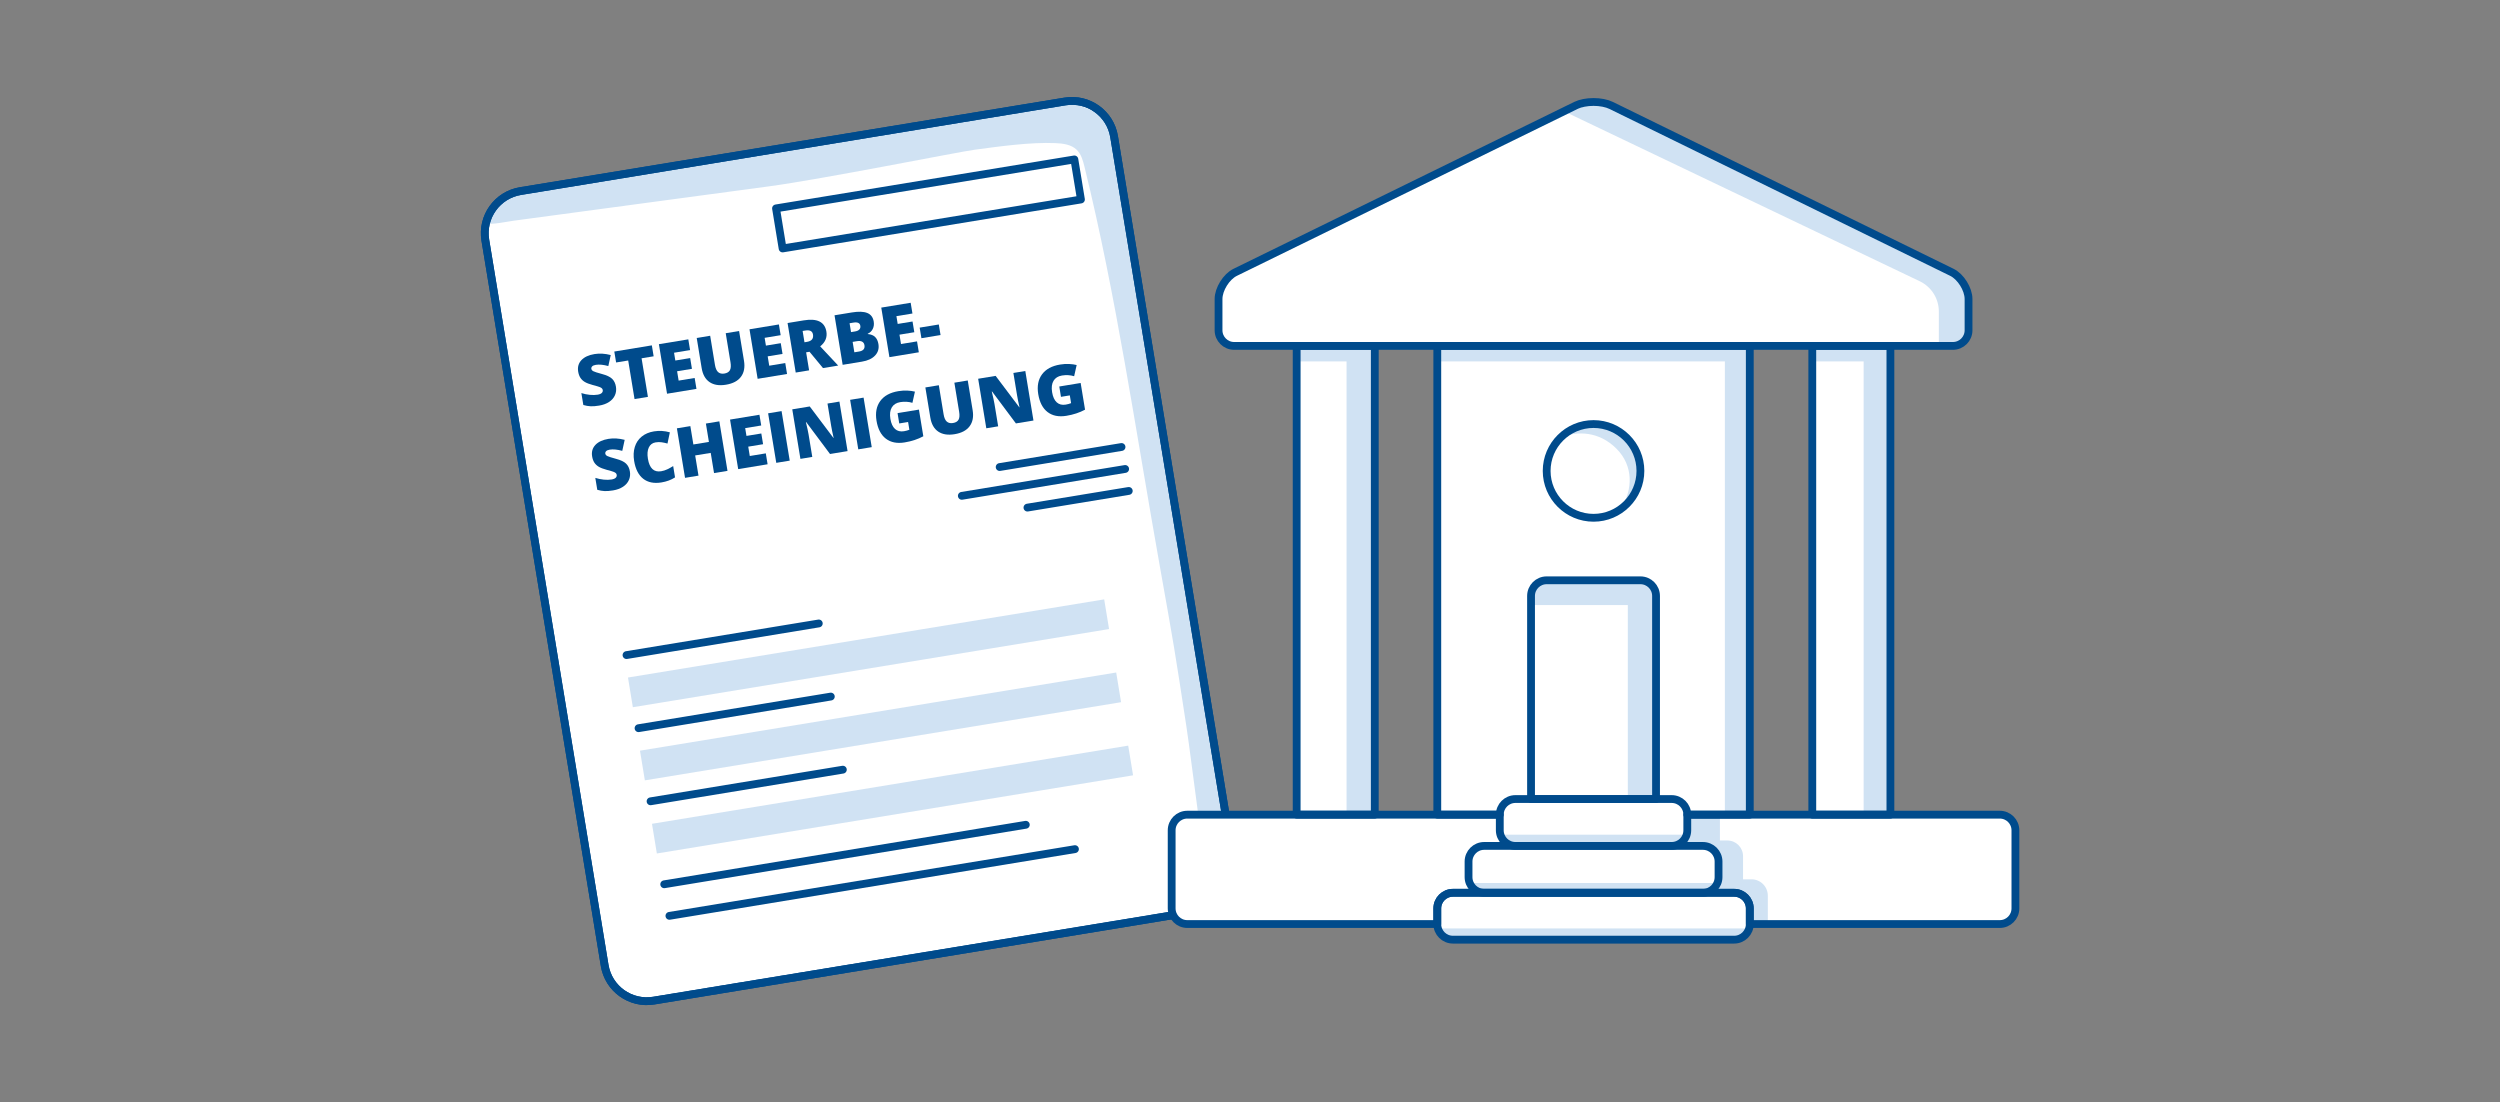
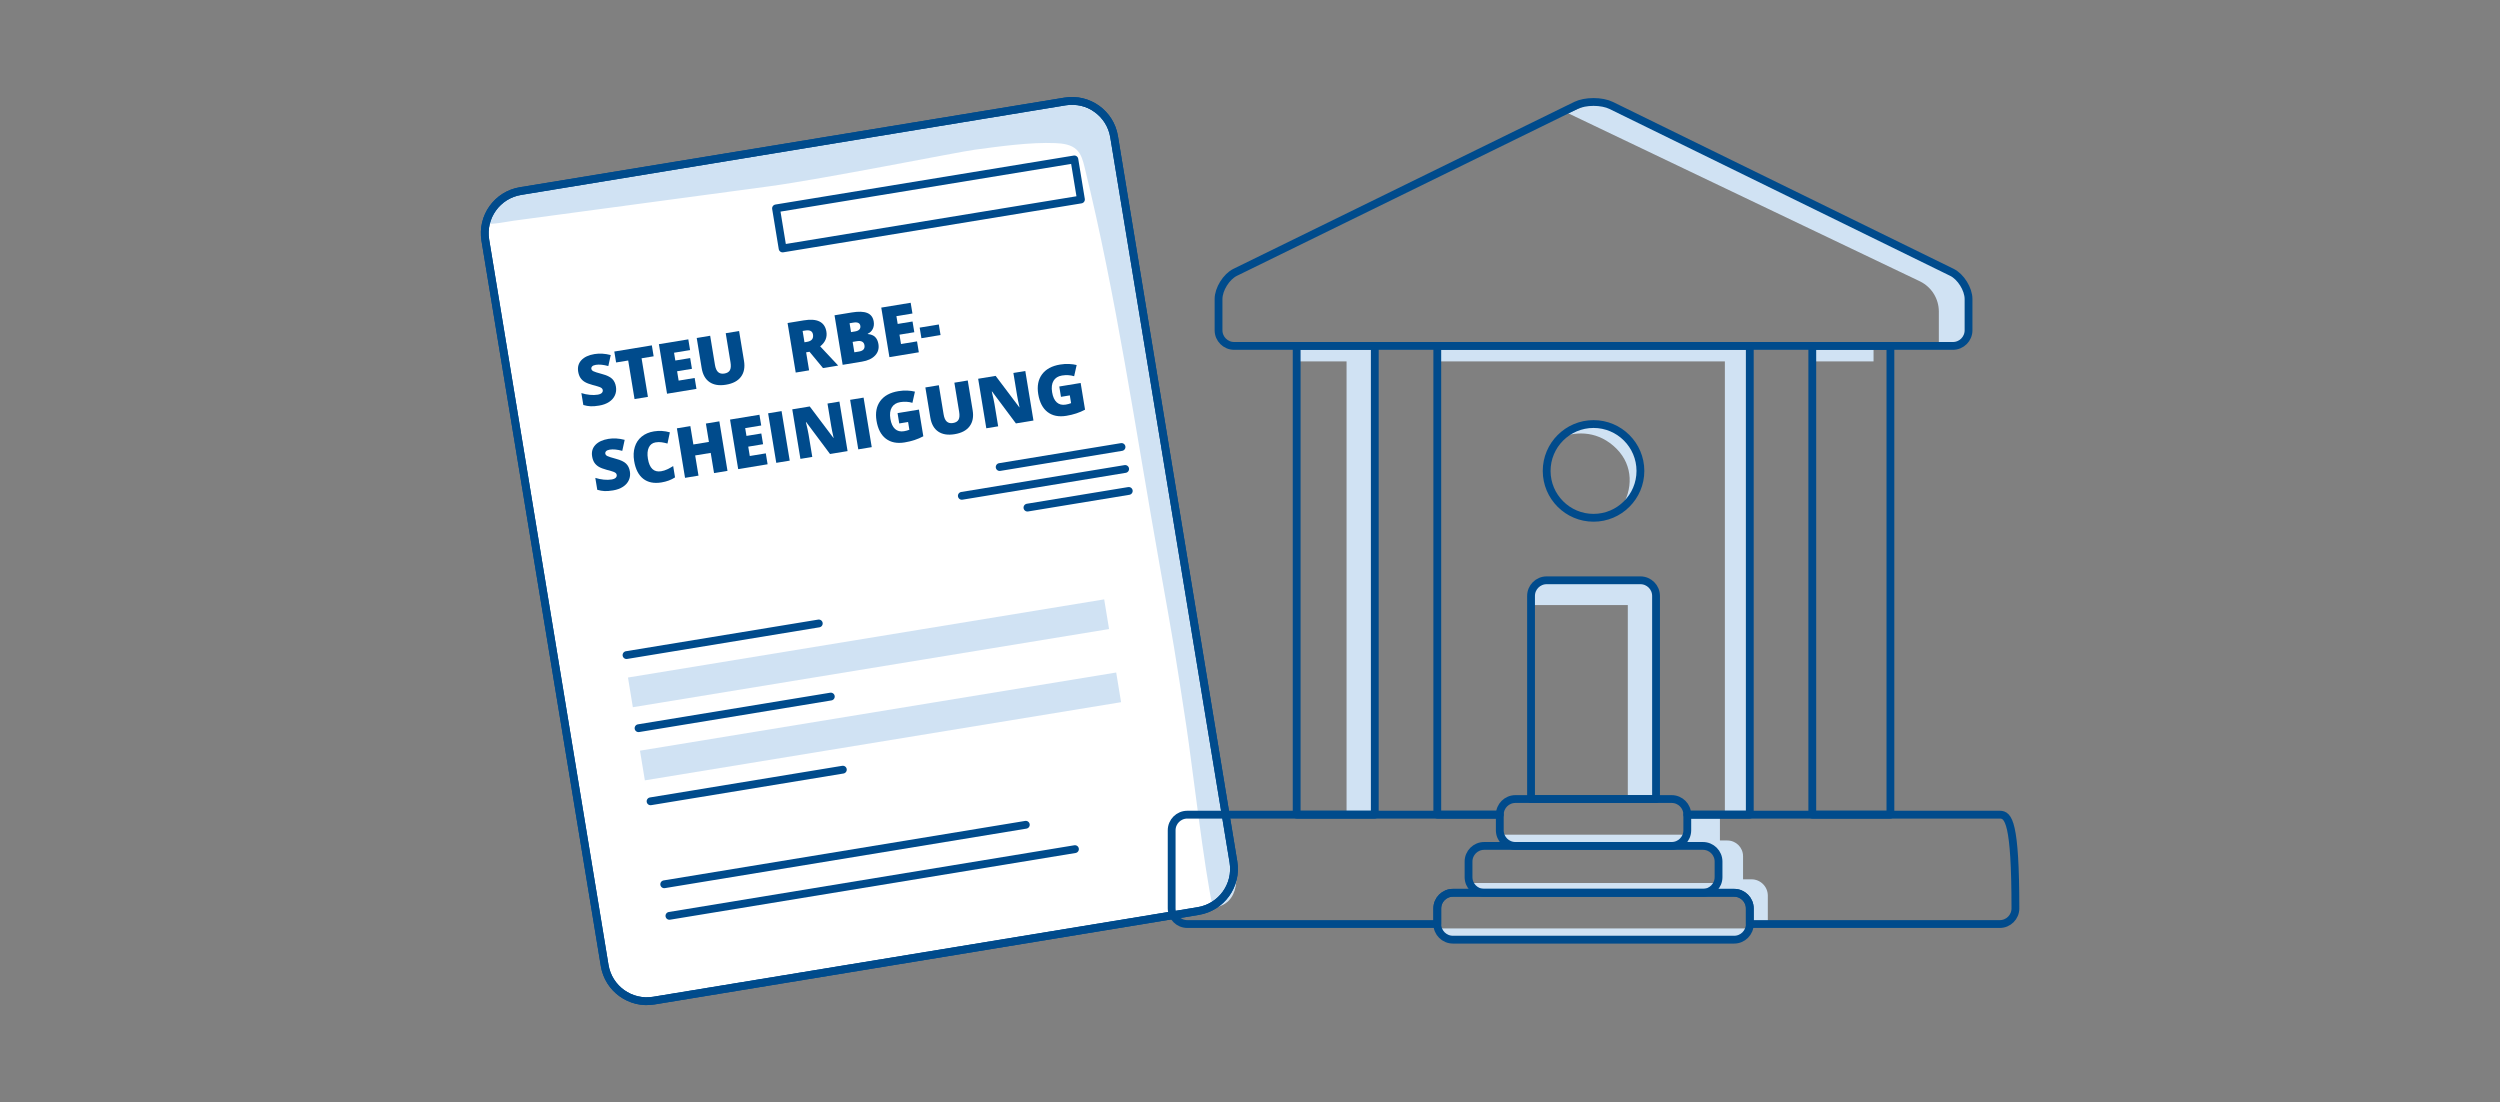
<svg xmlns="http://www.w3.org/2000/svg" version="1.1" baseProfile="basic" id="Grafik" x="0px" y="0px" width="320px" height="141.069px" viewBox="0 0 320 141.069" xml:space="preserve">
  <rect x="0" y="0" width="320" height="141.069" fill="#808080" stroke="none" />
  <style type="text/css">
	.st0{fill:#FBDD32;stroke:#004B8C;stroke-linecap:round;stroke-linejoin:round;stroke-miterlimit:10;}
	.st1{opacity:0.5;fill:#FBDD32;}
	.st2{fill:none;stroke:#004B8C;stroke-linecap:round;stroke-linejoin:round;stroke-miterlimit:10;}
	.st3{fill:#FFFFFF;}
	.st4{fill:#D0E2F3;}
	.st5{fill:none;stroke:#004B8C;stroke-miterlimit:10;}
	.st6{fill:none;stroke:#D7D7D7;stroke-linecap:round;stroke-miterlimit:10;}
	.st7{fill:#FBDD32;}
	.st8{fill:#004B8C;stroke:#004B8C;stroke-linecap:round;stroke-linejoin:round;stroke-miterlimit:10;}
	.st9{fill:#FFFFFF;stroke:#004B8C;stroke-linecap:round;stroke-linejoin:round;stroke-miterlimit:10;}
	.st10{fill:#004B8C;}
	.st11{fill:#404040;}
	.st12{fill:none;}
	.st13{fill:#E8F0F9;}
	.st14{fill:none;stroke:#929292;stroke-linecap:round;stroke-linejoin:round;stroke-miterlimit:10;}
	.st15{fill:#D0E2F3;stroke:#004B8C;stroke-linecap:round;stroke-linejoin:round;stroke-miterlimit:10;}
	.st16{fill-rule:evenodd;clip-rule:evenodd;fill:none;stroke:#004B8C;stroke-miterlimit:10;}
	.st17{fill:none;stroke:#404040;stroke-linecap:round;stroke-linejoin:round;stroke-miterlimit:10;}
	.st18{fill-rule:evenodd;clip-rule:evenodd;fill:#E8F0F9;stroke:#004B8C;stroke-miterlimit:10;}
	.st19{fill-rule:evenodd;clip-rule:evenodd;fill:#FFFFFF;}
	.st20{fill:#D7D7D7;stroke:#FFFFFF;stroke-miterlimit:10;}
	.st21{fill:#3A8DFF;stroke:#FFFFFF;stroke-miterlimit:10;}
	.st22{fill:#D7D7D7;}
	.st23{fill:none;stroke:#D7D7D7;stroke-miterlimit:10;}
	
		.st24{fill-rule:evenodd;clip-rule:evenodd;fill:none;stroke:#004B8C;stroke-linecap:round;stroke-linejoin:round;stroke-miterlimit:10;}
	.st25{fill:none;stroke:#D7D7D7;stroke-linecap:round;stroke-linejoin:round;}
	.st26{fill:none;stroke:#D7D7D7;stroke-linecap:round;stroke-linejoin:round;stroke-dasharray:2.964,2.964;}
	.st27{fill:#3A8DFF;}
	.st28{fill:none;stroke:#004B8C;stroke-linecap:round;stroke-miterlimit:10;}
	.st29{fill:#FFFFFF;stroke:#004B8C;stroke-miterlimit:10;}
</style>
  <g>
    <g>
      <path class="st3" d="M153.375,116.612l-69.7,11.468c-2.978,0.49-5.789-1.527-6.279-4.505L62.121,30.736    c-0.49-2.978,1.527-5.789,4.505-6.279l69.7-11.468c2.978-0.49,5.789,1.527,6.279,4.505l15.275,92.839    C158.37,113.311,156.353,116.122,153.375,116.612z" />
      <path class="st4" d="M124.724,19.17c3.159-0.425,7.176-0.989,10.361-0.851c0.977,0.042,2.034,0.174,2.736,0.855    c0.584,0.567,0.803,1.401,0.997,2.191c4.075,16.574,6.469,33.331,9.685,51.371c1.757,9.857,1.848,10.358,3.356,20.256    c0.708,4.642,2.325,18.622,3.397,23.194c3.492-0.347,3.601-4.447,2.022-7.58l-15.303-93.006c-1.151-0.902-2.48-1.685-3.88-2.109    c-1.126-0.341-2.351-0.373-3.512-0.182L64.271,24.878c0.291,0.205,0.168,0.739-0.061,1.011c-0.425,0.504-1.062,0.69-1.318,1.354    c-0.199,0.516-1.266,1.194-0.701,1.363c0.659,0.197,2.854-0.26,3.523-0.35c0.84-0.113,1.681-0.226,2.521-0.339    c3.361-0.452,6.723-0.905,10.084-1.357c6.723-0.905,13.446-1.81,20.169-2.715C105.211,22.94,122.64,19.451,124.724,19.17z" />
      <path class="st5" d="M153.375,116.612l-69.7,11.468c-2.978,0.49-5.789-1.527-6.279-4.505L62.121,30.736    c-0.49-2.978,1.527-5.789,4.505-6.279l69.7-11.468c2.978-0.49,5.789,1.527,6.279,4.505l15.275,92.839    C158.37,113.311,156.353,116.122,153.375,116.612z" />
      <path class="st5" d="M153.375,116.612l-69.7,11.468c-2.978,0.49-5.789-1.527-6.279-4.505L62.121,30.736    c-0.49-2.978,1.527-5.789,4.505-6.279l69.7-11.468c2.978-0.49,5.789,1.527,6.279,4.505l15.275,92.839    C158.37,113.311,156.353,116.122,153.375,116.612z" />
      <line class="st2" x1="127.957" y1="59.782" x2="143.556" y2="57.215" />
      <line class="st2" x1="123.114" y1="63.467" x2="144.019" y2="60.028" />
      <line class="st2" x1="131.512" y1="64.974" x2="144.482" y2="62.84" />
      <g id="XMLID_9_">
        <g id="XMLID_10_">
          <path class="st10" d="M78.84,49.496c0.064,0.393,0.022,0.758-0.128,1.096c-0.148,0.338-0.397,0.622-0.745,0.854      c-0.348,0.23-0.775,0.388-1.281,0.471c-0.422,0.07-0.781,0.099-1.077,0.086c-0.296-0.012-0.61-0.066-0.943-0.163l-0.252-1.526      c0.354,0.114,0.716,0.189,1.084,0.225c0.367,0.036,0.699,0.03,0.994-0.019c0.254-0.042,0.434-0.116,0.538-0.224      c0.104-0.108,0.146-0.231,0.122-0.37c-0.014-0.087-0.051-0.159-0.109-0.216c-0.059-0.058-0.146-0.11-0.262-0.16      c-0.117-0.049-0.421-0.139-0.911-0.269c-0.444-0.12-0.784-0.251-1.021-0.394c-0.234-0.142-0.421-0.318-0.559-0.531      c-0.138-0.212-0.231-0.474-0.283-0.786c-0.096-0.584,0.041-1.074,0.413-1.471c0.37-0.396,0.927-0.655,1.671-0.778      c0.655-0.107,1.35-0.066,2.083,0.125l-0.309,1.409c-0.637-0.175-1.171-0.226-1.601-0.155c-0.224,0.037-0.379,0.103-0.467,0.197      c-0.089,0.095-0.123,0.199-0.104,0.315c0.021,0.124,0.104,0.225,0.248,0.302c0.146,0.077,0.523,0.199,1.136,0.365      c0.587,0.156,1.01,0.357,1.269,0.604S78.77,49.068,78.84,49.496z" />
          <path class="st10" d="M82.934,50.799l-1.713,0.282l-0.812-4.938l-1.548,0.254l-0.23-1.4l4.805-0.791l0.23,1.401l-1.544,0.254      L82.934,50.799z" />
          <path class="st10" d="M89.146,49.777l-3.764,0.619l-1.043-6.34l3.764-0.619l0.227,1.375l-2.052,0.337l0.164,0.997l1.9-0.312      l0.227,1.375l-1.9,0.312l0.197,1.197l2.051-0.338L89.146,49.777z" />
          <path class="st10" d="M94.604,42.368l0.628,3.815c0.136,0.83,0.008,1.511-0.388,2.044c-0.394,0.532-1.034,0.871-1.919,1.017      c-0.864,0.143-1.564,0.03-2.102-0.335c-0.536-0.366-0.873-0.964-1.01-1.794L89.18,43.26l1.722-0.283l0.611,3.721      c0.074,0.448,0.211,0.76,0.411,0.935c0.202,0.175,0.466,0.235,0.792,0.182c0.35-0.058,0.587-0.2,0.712-0.427      c0.124-0.227,0.149-0.568,0.074-1.025l-0.61-3.712L94.604,42.368z" />
-           <path class="st10" d="M100.742,47.869l-3.764,0.619l-1.043-6.34l3.764-0.619l0.226,1.375l-2.051,0.338l0.164,0.997l1.899-0.312      l0.227,1.374l-1.9,0.312l0.197,1.197l2.052-0.338L100.742,47.869z" />
          <path class="st10" d="M103.185,45.098l0.38,2.307l-1.713,0.282l-1.043-6.34l2.077-0.341c1.723-0.284,2.687,0.199,2.893,1.447      c0.121,0.734-0.145,1.361-0.795,1.881l2.303,2.459l-1.943,0.319l-1.725-2.086L103.185,45.098z M102.973,43.811l0.322-0.054      c0.598-0.099,0.854-0.411,0.767-0.94c-0.072-0.438-0.401-0.607-0.987-0.51l-0.34,0.055L102.973,43.811z" />
          <path class="st10" d="M106.819,40.357l2.211-0.363c0.861-0.142,1.522-0.119,1.981,0.068c0.461,0.188,0.735,0.551,0.824,1.092      c0.059,0.355,0.017,0.674-0.124,0.955s-0.354,0.482-0.64,0.604l0.007,0.044c0.41,0.039,0.724,0.166,0.94,0.38      c0.216,0.214,0.355,0.515,0.42,0.901c0.095,0.575-0.047,1.064-0.425,1.466c-0.378,0.402-0.939,0.665-1.685,0.787l-2.468,0.406      L106.819,40.357z M108.932,42.509l0.517-0.085c0.246-0.04,0.428-0.122,0.545-0.245c0.117-0.124,0.16-0.285,0.127-0.484      c-0.058-0.355-0.355-0.489-0.894-0.4l-0.481,0.079L108.932,42.509z M109.138,43.762l0.219,1.332l0.604-0.1      c0.534-0.088,0.765-0.357,0.69-0.809c-0.035-0.211-0.133-0.361-0.294-0.45c-0.162-0.089-0.378-0.111-0.65-0.067L109.138,43.762z      " />
          <path class="st10" d="M117.609,45.094l-3.764,0.619l-1.043-6.34l3.764-0.619l0.227,1.375l-2.052,0.338l0.164,0.997l1.9-0.312      l0.227,1.374l-1.9,0.312l0.197,1.197l2.051-0.338L117.609,45.094z" />
          <path class="st10" d="M117.941,43.289l-0.223-1.354l2.449-0.402l0.223,1.353L117.941,43.289z" />
          <path class="st10" d="M80.626,60.35c0.064,0.393,0.022,0.758-0.128,1.096c-0.148,0.338-0.397,0.623-0.745,0.854      c-0.349,0.231-0.775,0.389-1.281,0.472c-0.422,0.069-0.781,0.098-1.077,0.086c-0.296-0.013-0.61-0.067-0.944-0.163l-0.251-1.526      c0.354,0.114,0.716,0.188,1.083,0.225c0.368,0.036,0.7,0.03,0.995-0.019c0.254-0.042,0.434-0.117,0.538-0.225      c0.104-0.107,0.145-0.23,0.122-0.369c-0.015-0.088-0.051-0.159-0.109-0.217c-0.059-0.057-0.146-0.109-0.263-0.159      c-0.116-0.049-0.42-0.139-0.91-0.269c-0.445-0.12-0.784-0.252-1.021-0.394c-0.235-0.143-0.422-0.319-0.56-0.531      c-0.137-0.212-0.231-0.474-0.282-0.786c-0.097-0.584,0.041-1.074,0.413-1.471c0.37-0.396,0.927-0.656,1.671-0.779      c0.655-0.107,1.35-0.065,2.082,0.125l-0.308,1.41c-0.638-0.175-1.172-0.227-1.602-0.156c-0.224,0.037-0.379,0.104-0.466,0.197      c-0.09,0.095-0.123,0.2-0.104,0.315c0.021,0.125,0.104,0.226,0.248,0.303s0.523,0.198,1.136,0.365      c0.587,0.155,1.01,0.356,1.268,0.604C80.391,59.584,80.556,59.922,80.626,60.35z" />
          <path class="st10" d="M83.918,56.623c-0.407,0.067-0.698,0.287-0.872,0.658s-0.211,0.851-0.114,1.438      c0.2,1.22,0.765,1.754,1.693,1.601c0.279-0.046,0.545-0.13,0.796-0.251c0.249-0.121,0.498-0.259,0.746-0.412l0.238,1.448      c-0.49,0.321-1.069,0.536-1.737,0.646c-0.956,0.157-1.735,0.001-2.338-0.471c-0.601-0.472-0.988-1.231-1.161-2.28      c-0.107-0.656-0.079-1.254,0.087-1.791c0.165-0.539,0.457-0.979,0.878-1.323c0.42-0.343,0.943-0.567,1.57-0.67      c0.686-0.113,1.364-0.071,2.038,0.123l-0.304,1.435c-0.251-0.071-0.501-0.125-0.747-0.162      C84.444,56.575,84.188,56.579,83.918,56.623z" />
          <path class="st10" d="M93.119,60.271l-1.722,0.283l-0.425-2.584l-1.99,0.326l0.425,2.585l-1.722,0.283l-1.043-6.339l1.722-0.283      l0.387,2.35l1.99-0.327l-0.387-2.351l1.722-0.283L93.119,60.271z" />
          <path class="st10" d="M98.253,59.427l-3.765,0.619l-1.043-6.34l3.764-0.619l0.227,1.375l-2.052,0.337l0.164,0.998l1.9-0.312      l0.227,1.374l-1.9,0.312l0.196,1.197l2.052-0.338L98.253,59.427z" />
          <path class="st10" d="M99.362,59.244l-1.043-6.34l1.722-0.283l1.044,6.34L99.362,59.244z" />
          <path class="st10" d="M108.489,57.742l-2.246,0.369l-3.051-4.085l-0.039,0.007c0.171,0.693,0.287,1.225,0.348,1.595l0.471,2.858      l-1.518,0.249l-1.044-6.34l2.237-0.368l3.032,4.026l0.026-0.004c-0.146-0.632-0.25-1.143-0.314-1.53l-0.472-2.865l1.526-0.252      L108.489,57.742z" />
          <path class="st10" d="M109.86,57.517l-1.044-6.339l1.723-0.283l1.043,6.339L109.86,57.517z" />
          <path class="st10" d="M114.887,52.878l2.736-0.45l0.562,3.416c-0.7,0.377-1.497,0.639-2.386,0.785      c-0.979,0.16-1.779,0.002-2.407-0.477c-0.626-0.479-1.025-1.244-1.198-2.293c-0.168-1.023-0.008-1.867,0.482-2.533      c0.491-0.666,1.263-1.085,2.314-1.258c0.399-0.066,0.781-0.09,1.148-0.073c0.366,0.017,0.69,0.062,0.973,0.134l-0.321,1.434      c-0.494-0.15-1.014-0.181-1.561-0.091c-0.5,0.082-0.859,0.309-1.08,0.679c-0.219,0.37-0.279,0.857-0.18,1.461      c0.098,0.594,0.295,1.024,0.594,1.295c0.299,0.27,0.681,0.366,1.146,0.29c0.255-0.042,0.485-0.105,0.69-0.189l-0.163-0.993      l-1.133,0.187L114.887,52.878z" />
          <path class="st10" d="M123.872,48.7l0.628,3.815c0.137,0.83,0.008,1.512-0.388,2.044c-0.394,0.532-1.034,0.871-1.918,1.017      c-0.864,0.143-1.565,0.03-2.103-0.335c-0.536-0.366-0.873-0.964-1.01-1.794l-0.634-3.854l1.722-0.284l0.612,3.721      c0.073,0.449,0.21,0.76,0.411,0.936c0.201,0.174,0.465,0.234,0.792,0.181c0.35-0.058,0.586-0.2,0.711-0.427      s0.149-0.568,0.074-1.025l-0.61-3.711L123.872,48.7z" />
          <path class="st10" d="M132.283,53.828l-2.247,0.369l-3.05-4.086l-0.04,0.007c0.171,0.693,0.287,1.226,0.349,1.595l0.47,2.857      l-1.518,0.25l-1.043-6.34l2.237-0.367l3.032,4.025l0.025-0.004c-0.146-0.633-0.25-1.143-0.313-1.529l-0.472-2.866l1.526-0.251      L132.283,53.828z" />
          <path class="st10" d="M135.588,49.472l2.736-0.45l0.562,3.416c-0.7,0.377-1.497,0.639-2.386,0.785      c-0.979,0.161-1.78,0.002-2.407-0.477c-0.626-0.479-1.025-1.243-1.198-2.293c-0.168-1.023-0.008-1.867,0.482-2.533      c0.491-0.665,1.262-1.085,2.314-1.258c0.399-0.066,0.781-0.09,1.147-0.073c0.367,0.017,0.691,0.062,0.974,0.134l-0.321,1.434      c-0.494-0.15-1.014-0.181-1.561-0.091c-0.5,0.083-0.859,0.309-1.08,0.679c-0.219,0.37-0.279,0.857-0.18,1.461      c0.098,0.594,0.295,1.025,0.594,1.295c0.298,0.27,0.681,0.367,1.146,0.29c0.255-0.042,0.484-0.104,0.69-0.189l-0.164-0.993      l-1.132,0.187L135.588,49.472z" />
        </g>
      </g>
      <line class="st2" x1="80.193" y1="83.852" x2="104.805" y2="79.802" />
      <rect x="80.291" y="81.635" transform="matrix(0.987 -0.162 0.162 0.987 -12.091 19.157)" class="st4" width="61.759" height="3.85" />
      <line class="st2" x1="81.733" y1="93.209" x2="106.345" y2="89.16" />
      <rect x="81.831" y="90.993" transform="matrix(0.987 -0.162 0.162 0.987 -13.59 19.532)" class="st4" width="61.759" height="3.85" />
      <line class="st2" x1="83.272" y1="102.567" x2="107.884" y2="98.517" />
      <line class="st2" x1="85.02" y1="113.187" x2="131.304" y2="105.571" />
      <line class="st2" x1="85.685" y1="117.229" x2="137.594" y2="108.688" />
-       <rect x="83.37" y="100.35" transform="matrix(0.987 -0.162 0.162 0.987 -15.089 19.906)" class="st4" width="61.759" height="3.85" />
      <rect x="99.478" y="23.457" transform="matrix(0.987 -0.162 0.162 0.987 -2.654 19.637)" class="st2" width="38.691" height="5.197" />
    </g>
    <g>
-       <path class="st3" d="M255.973,104.277h-14v-60h8c0.184,0,0.358-0.033,0.527-0.079h0.257l0.079-0.124    c0.67-0.324,1.137-1.004,1.137-1.797v-4c0-0.224-0.041-0.458-0.098-0.696l-0.008-0.361l-0.952-2.062l-44.688-21.663    c-0.575-0.281-1.397-0.443-2.255-0.443c-0.858,0-1.68,0.162-2.255,0.443l-43.611,21.361c-1.137,0.556-2.134,2.155-2.134,3.421v4    c0,1.103,0.897,2,2,2h8v60h-14c-1.103,0-2,0.897-2,2v10c0,1.103,0.897,2,2,2h32l0,0c0,0.481,0.178,0.917,0.462,1.263v0.57h0.742    c0.245,0.107,0.513,0.167,0.797,0.167h36c0.283,0,0.552-0.061,0.797-0.167h0.629v-0.433c0.354-0.361,0.574-0.854,0.574-1.399l0,0    l2.308,0.088v-0.088h29.692c1.103,0,2-0.897,2-2v-10C257.973,105.174,257.076,104.277,255.973,104.277z M175.973,104.277v-60h8    v0.396h-0.141v1.586h0.141v58.018H175.973z M223.973,104.277v-0.132h0.141V44.356h-0.141v-0.08h8v60H223.973z" />
      <g>
        <path class="st4" d="M206.933,57.457c2.131,2.153,2.131,5.205,0.502,7.69c1.179-0.79,1.967-2.104,2.193-3.5     c0.226-1.396,0.017-2.868-0.693-4.093c-0.819-1.413-2.296-2.523-3.888-2.908c-1.593-0.385-3.862,0.242-5.079,1.27     C201.895,55.208,204.647,55.149,206.933,57.457z" />
        <rect x="196.269" y="74.488" class="st4" width="14.788" height="2.96" />
        <rect x="208.36" y="74.623" class="st4" width="3.225" height="27.195" />
        <rect x="232.202" y="44.673" class="st4" width="7.612" height="1.586" />
        <rect x="183.832" y="44.673" class="st4" width="38.366" height="1.586" />
        <rect x="166.07" y="44.673" class="st4" width="7.612" height="1.586" />
        <rect x="192.237" y="106.84" class="st4" width="23.359" height="1.269" />
        <rect x="188.549" y="113.025" class="st4" width="30.735" height="1.269" />
        <rect x="184.434" y="118.84" class="st4" width="38.964" height="1.269" />
        <path class="st4" d="M203.973,13.052l2.255,0.443l44.688,21.663l0.952,2.062l0.106,5.057l-1.216,1.921h-2.586v-4.319     c0-1.629-0.921-3.119-2.378-3.847l-45.075-21.536L203.973,13.052z" />
        <path class="st4" d="M215.973,104.277l-0.159,2.987l-0.846,1.269l3.004-0.255l1.33,0.678l0.74,1.903l-0.211,2.115l-0.74,1.48     l3.595-0.106l0.952,0.846l0.335,3.084l2.308,0.088v-3.721c0-1.156-0.937-2.093-2.093-2.093h-1.078v-2.961     c0-1.109-0.899-2.008-2.008-2.008h-0.952v-3.278C220.149,104.303,215.775,104.078,215.973,104.277z" />
-         <rect x="238.545" y="44.356" class="st4" width="3.33" height="59.788" />
        <rect x="220.783" y="44.356" class="st4" width="3.33" height="59.788" />
        <rect x="172.36" y="44.356" class="st4" width="3.33" height="59.788" />
        <path id="Fill-33_3_" class="st2" d="M203.973,66.277c-3.309,0-6-2.691-6-6c0-3.309,2.691-6,6-6s6,2.691,6,6     C209.973,63.586,207.282,66.277,203.973,66.277" />
        <path id="Fill-21_3_" class="st2" d="M157.973,44.277c-1.103,0-2-0.897-2-2v-4c0-1.266,0.997-2.865,2.134-3.421l43.611-21.361     c0.575-0.281,1.397-0.443,2.255-0.443s1.68,0.162,2.255,0.443l43.611,21.361c1.137,0.556,2.134,2.155,2.134,3.421v4     c0,1.103-0.897,2-2,2H157.973z" />
        <polygon class="st2" points="241.973,104.277 241.973,104.277 241.973,44.277 231.973,44.277 231.973,104.277 231.973,104.277         " />
        <polygon class="st2" points="175.973,104.277 175.973,104.277 175.973,44.277 165.973,44.277 165.973,104.277 165.973,104.277         " />
        <path id="Fill-17_3_" class="st2" d="M189.973,114.277c-1.103,0-2-0.897-2-2v-2c0-1.103,0.897-2,2-2h28c1.103,0,2,0.897,2,2v2     c0,1.103-0.897,2-2,2H189.973z" />
        <path id="Fill-37_3_" class="st2" d="M185.973,120.277c-1.103,0-2-0.897-2-2v-2c0-1.103,0.897-2,2-2h36c1.103,0,2,0.897,2,2v2     c0,1.103-0.897,2-2,2H185.973z" />
-         <path class="st2" d="M255.973,104.277h-40l0,0v2c0,1.103-0.897,2-2,2h-20c-1.103,0-2-0.897-2-2v-2l0,0h-40c-1.103,0-2,0.897-2,2     v10c0,1.103,0.897,2,2,2h32v-2c0-1.103,0.897-2,2-2h36c1.103,0,2,0.897,2,2v2h32c1.103,0,2-0.897,2-2v-10     C257.973,105.174,257.076,104.277,255.973,104.277z" />
+         <path class="st2" d="M255.973,104.277h-40l0,0v2c0,1.103-0.897,2-2,2h-20c-1.103,0-2-0.897-2-2v-2l0,0h-40c-1.103,0-2,0.897-2,2     v10c0,1.103,0.897,2,2,2h32v-2c0-1.103,0.897-2,2-2h36c1.103,0,2,0.897,2,2v2h32c1.103,0,2-0.897,2-2C257.973,105.174,257.076,104.277,255.973,104.277z" />
        <path class="st2" d="M211.973,76.277c0-1.103-0.897-2-2-2h-12c-1.103,0-2,0.897-2,2v26h16V76.277z" />
        <path class="st2" d="M183.973,44.277v60h8c0-1.103,0.897-2,2-2h20c1.103,0,2,0.897,2,2h8v-60H183.973z" />
      </g>
    </g>
  </g>
</svg>